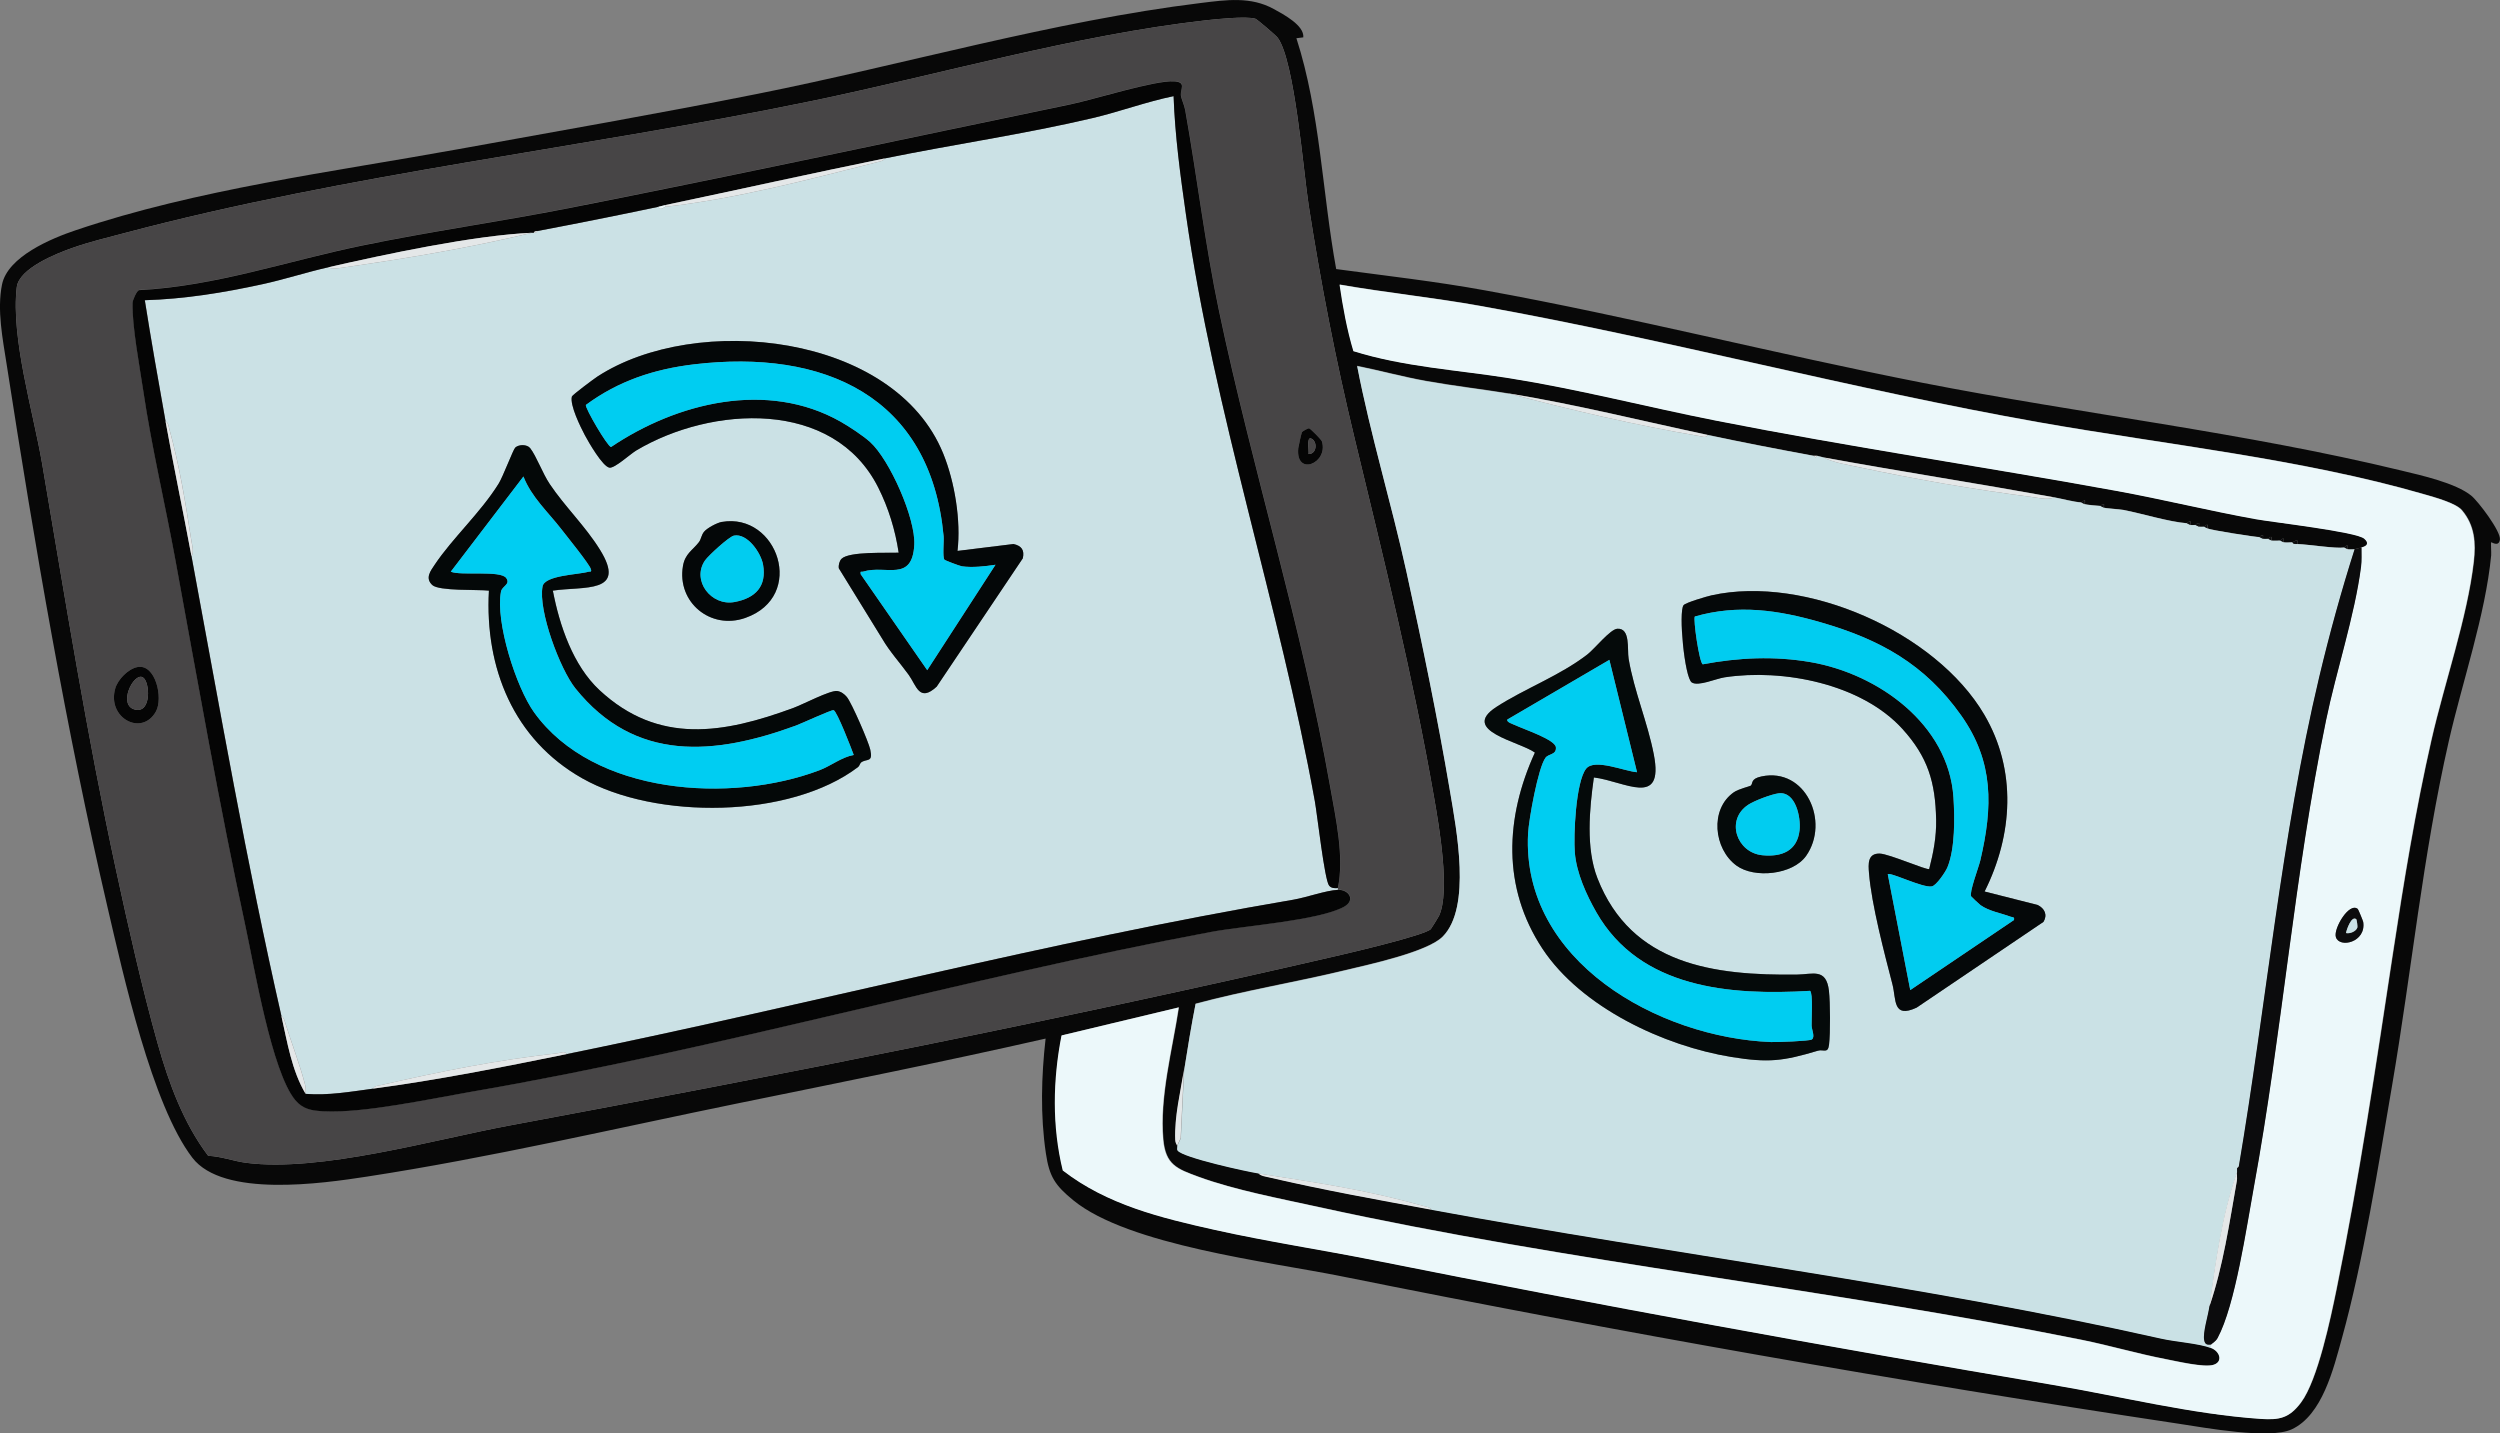
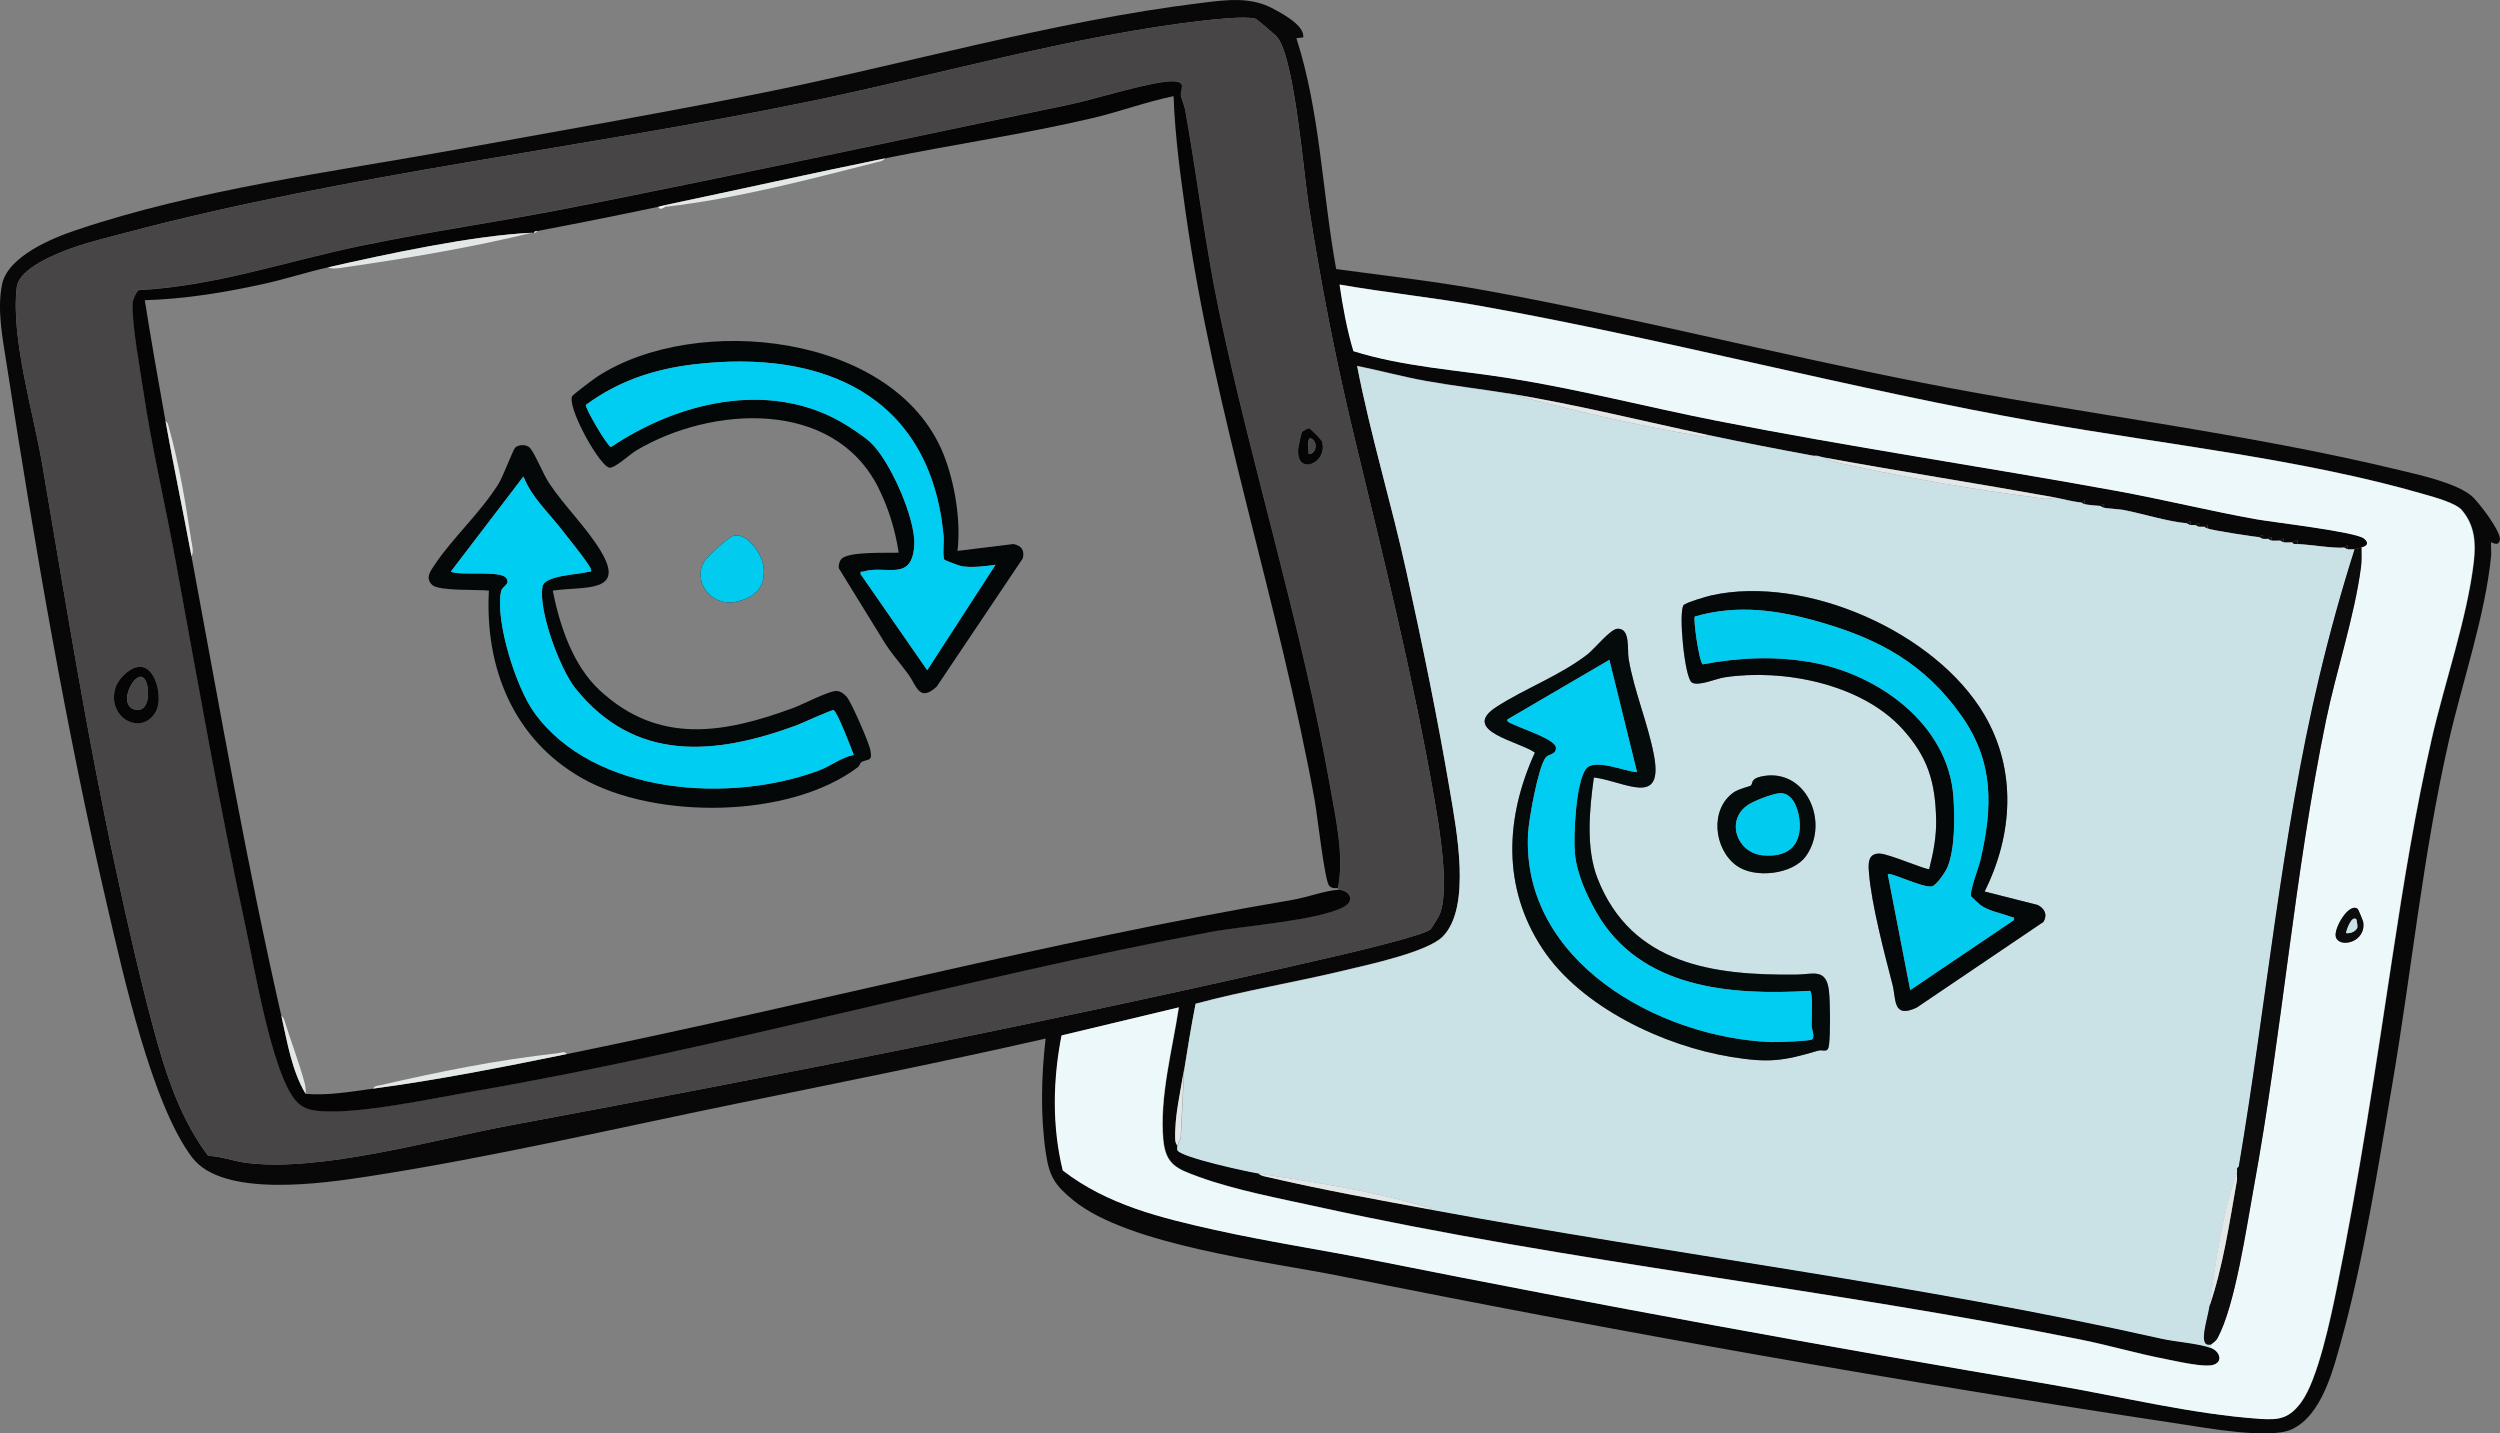
<svg xmlns="http://www.w3.org/2000/svg" id="Layer_2" data-name="Layer 2" viewBox="0 0 547.36 313.84">
  <rect x="0" y="0" width="547.36" height="313.84" fill="#808080" stroke="none" />
  <defs>
    <style>
      .cls-1 {
        fill: #050505;
      }

      .cls-2 {
        fill: #ecf8fa;
      }

      .cls-3 {
        fill: #040708;
      }

      .cls-4 {
        fill: #01ccf0;
      }

      .cls-5 {
        fill: #00cdf2;
      }

      .cls-6 {
        fill: #cae1e5;
      }

      .cls-7 {
        fill: #cbe1e5;
      }

      .cls-8 {
        fill: #050809;
      }

      .cls-9 {
        fill: #e4e7e8;
      }

      .cls-10 {
        fill: #040808;
      }

      .cls-11 {
        fill: #080808;
      }

      .cls-12 {
        fill: #050a0a;
      }

      .cls-13 {
        fill: #00cdf1;
      }

      .cls-14 {
        fill: #0c0c0d;
      }

      .cls-15 {
        fill: #474546;
      }
    </style>
  </defs>
  <g id="monitor_1" data-name="monitor 1">
    <g>
      <path class="cls-11" d="M285.35,8.18l-1.51.19c5.23,16.21,5.65,33.8,8.71,50.54,10.88,1.47,21.82,2.7,32.62,4.67,31.79,5.77,63.81,13.96,95.64,20.21,34.87,6.84,70.4,10.86,104.94,19.23,4.39,1.06,11.88,2.72,15.32,5.5,1.5,1.21,6.54,7.86,6.27,9.63-.26,1.71-1.83.49-1.91.58-.11.14.05,2.23,0,2.84-1.26,13.1-6.32,27.7-9.28,40.7-5.72,25.13-8.1,50.13-12.42,75.41-2.99,17.52-6.28,38.35-10.97,55.28-1.85,6.69-4.3,16.92-11.04,20-4.86,2.22-18.8-.35-24.56-1.22-61.4-9.26-122.65-20.06-183.48-32.31-15.67-3.16-46.64-6.77-58.69-16.64-3.99-3.27-5.24-5.15-6-10.28-1.23-8.3-1-16.81-.06-25.12-22.28,5.07-44.68,9.55-67.08,14.12-26.72,5.46-54.68,11.99-81.57,16.11-9.71,1.49-31.43,4.65-38.16-4.14-8.86-11.57-15.15-40.16-18.58-54.86C14.49,159.77,7.58,119.29,1.47,79.86c-.87-5.62-2.16-11.96-1.03-17.56,1.24-6.13,10.82-10.1,16.13-11.89,26.65-8.99,56.1-12.74,83.72-17.74,21.82-3.95,43.75-7.77,65.5-12.11,31.94-6.37,64.86-15.95,97.08-19.9,5.62-.69,10.95-1.47,16.01,1.31,2.11,1.16,6.72,3.59,6.47,6.21ZM313.26,203.43c.12-.12,1.66-2.61,1.81-2.92,2.48-5.3,0-19.72-1.07-25.82-4.62-26.56-11.1-52.6-17.42-78.74-4.09-16.91-7.36-33.71-10.04-50.91-1.16-7.47-3.06-31.68-6.78-36.76-.38-.52-4.52-4.06-4.91-4.18-1.97-.59-8.47.08-10.85.35-28.5,3.22-57.96,11.79-86.1,17.63-49.83,10.33-101.49,15.9-150.53,28.92-3.84,1.02-7.74,1.95-11.49,3.27-3.5,1.23-11.72,4.48-12.21,8.61-1.32,11.15,3.63,27.36,5.57,38.74,5.09,29.83,9.8,59.45,16.2,89.04,2.66,12.3,5.69,25.79,9.09,37.86,2.42,8.6,5.64,17.39,11.05,24.54,2.85.11,5.51,1.17,8.31,1.53,16.17,2.11,41.14-5.09,57.62-8.16,60.26-11.23,121.27-23.27,180.96-37.1,3.08-.71,19.44-4.54,20.79-5.9ZM517.04,119.86c-.35.08-1.39.36-1.51.38-.24.03-1.46.05-1.51,0-.06-.05.04-.54,0-.76-.41-.15-.7.37-.75.38-2,.26-7.6-.65-10.22-.76.18-1.52-.73-.43-1.14-.38-.32.04-1.82.06-1.89,0-.06-.05.04-.54,0-.76-.4-.15-.71.37-.75.38-.33.02-1.82.06-1.89,0-.06-.05.04-.54,0-.76-.41-.15-.71.37-.75.38-.24.03-1.09.04-1.14,0-.07-.06.04-.54,0-.76-.39-.15-.71.37-.75.38-.57.05-10.89-1.55-11.36-1.89-.06-.04.04-.54,0-.76-.41-.15-.71.37-.75.38-.24.03-1.09.04-1.14,0-.07-.06.04-.54,0-.76-.41-.15-.71.37-.75.38-.24.03-1.09.04-1.14,0-.07-.06.04-.54,0-.76-.34-.13-.71.38-.75.38-4-.31-9.74-2.11-13.93-2.92-.71-.14-4.07-.36-4.24-.49-.06-.04.04-.54,0-.76-.37-.14-.7.37-.75.38-.32.01-3.27-.28-3.41-.38-.06-.04.04-.54,0-.76-.34-.13-.71.38-.75.38-1.92-.15-4.14-.79-6.06-1.14-16.75-3.03-33.6-5.65-50.35-8.71-.51-.09-1-.29-1.51-.38-.24-.04-.52.04-.76,0-7.72-1.42-15.41-2.92-23.09-4.54-14.59-3.09-28.82-6.68-43.54-9.09-5.95-.97-12.22-1.69-18.24-2.77-5.07-.91-10.03-2.28-15.07-3.29,2.94,15.17,7.47,29.96,10.79,45.04,3.43,15.59,6.88,32.3,9.53,48.02,1.41,8.39,4.76,25.44-1.58,31.87-3.35,3.4-16.35,6.17-21.39,7.38-10.86,2.62-21.93,4.43-32.72,7.33-.94,4.79-1.73,9.61-2.49,14.43-.78,4.94-2.12,10.29-1.92,15.38.03.75.3.9.41,1.28.07.26-.16.73.07,1.04,1.13,1.56,15.1,4.6,17.72,5.01.59.6,1.55.69,2.34.88,11.73,2.74,23.7,4.89,35.52,7.07,53.23,9.82,106.93,16.34,159.76,28.21,3.23.73,8.16,1.02,10.98,2.08,1.96.73,2.7,3.06.49,3.71-2.08.61-7.94-.78-10.34-1.24-6.19-1.19-12.29-2.99-18.47-4.24-55.4-11.18-111.82-16.94-167.03-29.07-8.37-1.84-18.36-3.71-26.31-6.62-4.76-1.74-7.25-2.65-7.75-8.15-.85-9.36,2.01-19.72,3.4-28.95l-25.65,6.14c-1.9,9.67-2.1,19.92.27,29.56,9.71,7.52,21.47,10.38,33.27,13.01,11.57,2.58,23.35,4.35,34.97,6.67,49.32,9.85,98.79,18.88,148.41,27.25,14.97,2.53,30.4,6.42,45.55,7.46,4.14.28,6.31-.13,8.89-3.59,3.65-4.91,6.49-18.52,7.77-24.79,5-24.44,8.61-48.95,12.35-73.59,2.38-15.7,4.93-31.34,8.46-46.81,2.8-12.3,7.82-26.61,9.23-38.85.48-4.12.24-7.96-2.6-11.32-1.34-1.58-6.13-2.87-8.25-3.48-26.75-7.76-56.7-10.88-84.21-15.74-41.08-7.26-81.56-18.17-122.51-25.51-10.2-1.83-20.53-2.88-30.73-4.66.7,4.9,1.61,9.87,3.03,14.57,11.1,3.46,22.78,4.11,34.2,5.93,15.22,2.43,30.12,6.31,45.23,9.29,29.07,5.74,58.45,10.06,87.6,15.37,10.21,1.86,20.31,4.36,30.53,6.2,3.82.69,21.98,2.75,23.75,4.27,1.1.94.66,1.62-.58,1.91Z" />
      <path class="cls-6" d="M330.4,86.17c13.7,3.64,27.63,6.92,41.63,9.3.58.1,1.54.5,1.91-.21,7.68,1.63,15.37,3.12,23.09,4.54l.53.37.23-.37c.51.09,1,.29,1.51.38,2.16,1.13,5.12,1.56,7.57,2.09,12.57,2.69,25.35,4.91,38.11,6.57,1.34.17,3.55.71,4.68.05,1.92.35,4.14.99,6.06,1.14l.76.38c.14.1,3.09.39,3.41.38l.76.38c.17.13,3.54.35,4.24.49,4.19.81,9.93,2.61,13.93,2.92l.76.38s.9.03,1.14,0l.76.38s.9.03,1.14,0l.76.38c.47.34,10.78,1.95,11.36,1.89l.76.38s.9.03,1.14,0l.76.38c.08.06,1.57.02,1.89,0l.76.38c.08.06,1.58.04,1.89,0,.18.49.72.36,1.14.38,2.62.11,8.22,1.02,10.22.76l.76.38c.06.05,1.27.03,1.51,0-2.94,9.19-5.53,18.61-7.76,28.01-8.34,35.05-11.58,71.63-17.6,107.14,0,.03-.33.1-.38.38-.04.24.04.52,0,.76-3.32,9.53-4.71,19.57-6.06,29.53-.27,2.01-1.47,5.68-1.14,7.38.19.96.66,1.02,1.52.95-.07.13.05.54,0,.76-2.82-1.06-7.76-1.35-10.98-2.08-52.82-11.87-106.53-18.39-159.76-28.21-.37-.63-1.05-.64-1.65-.81-12.8-3.62-23.4-5.11-36.21-7.14-2.62-.41-16.59-3.46-17.72-5.01-.23-.32,0-.79-.07-1.04l.78-1.68.73-14.98c.76-4.82,1.55-9.65,2.49-14.43,10.79-2.9,21.86-4.71,32.72-7.33,5.04-1.21,18.04-3.98,21.39-7.38,6.34-6.43,2.99-23.49,1.58-31.87-2.65-15.71-6.1-32.43-9.53-48.02-3.32-15.09-7.86-29.87-10.79-45.04,5.04,1.01,10,2.38,15.07,3.29,6.02,1.08,12.29,1.8,18.24,2.77ZM434.51,195.19c6.18-12.37,7.08-26.55-.07-38.73-10.67-18.16-39.2-30.64-59.68-26.13-1.02.23-5.72,1.59-6.16,2.17-1.15,1.49.22,15.89,1.8,16.91,1.42.92,5.27-.83,7.18-1.12,12.8-1.95,29.97,1.4,38.95,11.31,5.56,6.14,7.21,11.64,7.37,19.88.07,3.74-.6,7.18-1.52,10.78-.46.33-8.78-3.32-10.82-3.38-2.7-.08-2.52,2.32-2.36,4.28.55,6.86,3.37,17.53,5.14,24.38.85,3.27.01,7.52,5.28,5.07l27.78-18.78c.93-1.54.26-2.94-1.27-3.7l-11.63-2.95ZM348.97,170.22c6.68.8,15.39,6.76,13.12-5.01-1.38-7.12-4.31-13.81-5.52-20.98-.34-2.02.45-6.76-2.48-6.57-1.54.1-4.97,4.4-6.53,5.61-5.99,4.65-13.76,7.5-19.93,11.5-8.07,5.23,5.03,7.56,8.42,10-6.51,14.27-7.21,29.55,1.67,42.97,8.47,12.81,26.57,21.3,41.43,23.69,8.03,1.29,11.23.91,18.85-1.38,1.25-.38,2.2.72,2.45-1.33.31-2.51.27-9.21-.02-11.76-.57-5.08-3.56-3.62-6.99-3.58-18.17.22-36.26-2.11-43.69-21.08-2.58-6.59-1.76-15.2-.79-22.08ZM383.32,172.02c-.15.13-2.66.72-3.68,1.43-5.34,3.7-4.43,12.41.55,16.06,3.92,2.88,12.35,2.02,15.27-2.14,5.21-7.45-.11-19.44-9.8-17.37-2.46.52-1.79,1.55-2.33,2.02Z" />
      <path class="cls-15" d="M313.26,203.43c-1.35,1.36-17.71,5.19-20.79,5.9-59.7,13.83-120.7,25.87-180.96,37.1-16.47,3.07-41.45,10.27-57.62,8.16-2.81-.37-5.46-1.43-8.31-1.53-5.41-7.15-8.63-15.94-11.05-24.54-3.4-12.07-6.42-25.56-9.09-37.86-6.41-29.59-11.12-59.22-16.2-89.04-1.94-11.38-6.89-27.59-5.57-38.74.49-4.13,8.71-7.38,12.21-8.61,3.75-1.32,7.65-2.26,11.49-3.27,49.04-13.01,100.7-18.59,150.53-28.92,28.14-5.83,57.6-14.41,86.1-17.63,2.38-.27,8.88-.94,10.85-.35.39.12,4.53,3.66,4.91,4.18,3.71,5.08,5.61,29.29,6.78,36.76,2.68,17.21,5.95,34,10.04,50.91,6.31,26.14,12.79,52.18,17.42,78.74,1.06,6.09,3.55,20.52,1.07,25.82-.15.31-1.69,2.8-1.81,2.92ZM292.92,194.82v-.38c1.47-6.83-.46-15.32-1.69-22.35-6.14-34.91-16.98-69.22-24.31-104.03-3.07-14.57-4.81-29.41-7.42-44.06-.18-1.04-.88-2.45-.94-3.23-.11-1.37,1.24-2.82-1.45-3-4.14-.28-17.66,3.99-22.78,5.05-36.56,7.6-73.17,15.5-109.79,22.71-15.02,2.96-30.21,5.1-45.2,8.18-16.3,3.36-32.13,8.93-48.91,9.77-.48.16-1.38,2.22-1.39,2.77-.12,5.02,1.57,13.97,2.35,19.26,1.85,12.4,4.75,24.6,7.01,36.9,4.93,26.85,9.6,53.72,15.38,80.4,1.89,8.72,5.75,31.8,10.86,37.97,1.69,2.03,3.65,2.34,6.23,2.48,8.77.46,23.4-2.74,32.46-4.3,54.46-9.37,107.6-24.83,161.89-34.98,7.14-1.33,23.36-2.46,28.99-5.46,2.75-1.47,1.08-3.84-1.28-3.74ZM285.08,94.6c-.13.21-.78,3.07-.82,3.53-.62,6.28,6.62,3.33,5.18-1.48-.12-.38-2.55-2.83-2.81-2.87-.24-.04-1.43.63-1.54.82ZM30.09,146.05c-2.02.39-4.27,2.69-4.84,4.64-1.91,6.48,5.78,10.64,8.88,5.1,1.64-2.92-.06-10.51-4.04-9.74Z" />
      <path class="cls-2" d="M517.04,119.86c1.25-.29,1.68-.97.58-1.91-1.77-1.52-19.93-3.58-23.75-4.27-10.22-1.84-20.31-4.34-30.53-6.2-29.15-5.32-58.53-9.63-87.6-15.37-15.1-2.98-30-6.86-45.23-9.29-11.42-1.82-23.1-2.47-34.2-5.93-1.41-4.7-2.32-9.68-3.03-14.57,10.2,1.78,20.53,2.83,30.73,4.66,40.95,7.34,81.43,18.25,122.51,25.51,27.51,4.86,57.45,7.98,84.21,15.74,2.12.62,6.92,1.9,8.25,3.48,2.84,3.36,3.07,7.19,2.6,11.32-1.42,12.24-6.43,26.55-9.23,38.85-3.53,15.47-6.08,31.11-8.46,46.81-3.74,24.64-7.35,49.15-12.35,73.59-1.28,6.26-4.11,19.88-7.77,24.79-2.58,3.46-4.75,3.88-8.89,3.59-15.15-1.04-30.57-4.93-45.55-7.46-49.62-8.37-99.09-17.4-148.41-27.25-11.62-2.32-23.41-4.09-34.97-6.67-11.8-2.63-23.56-5.49-33.27-13.01-2.37-9.65-2.17-19.89-.27-29.56l25.65-6.14c-1.39,9.23-4.25,19.59-3.4,28.95.5,5.51,2.99,6.41,7.75,8.15,7.95,2.91,17.95,4.78,26.31,6.62,55.22,12.13,111.63,17.89,167.03,29.07,6.18,1.25,12.28,3.05,18.47,4.24,2.4.46,8.26,1.85,10.34,1.24,2.21-.65,1.47-2.97-.49-3.71.05-.22-.07-.63,0-.76.11-.2.98-.62,1.42-1.42,3.87-7.15,6.36-24.43,7.93-32.96,6.23-33.91,8.85-68.48,15.82-102.29,2.23-10.78,6.28-22.92,7.66-33.6.18-1.42.09-2.83.1-4.25ZM516.24,199.04c-1.87-1.63-5.37,4.26-4.82,6.12.75,2.52,6.69,1.17,5.99-3.3-.04-.24-1.06-2.71-1.17-2.81Z" />
      <path class="cls-14" d="M517.04,119.86c-.01,1.42.08,2.83-.1,4.25-1.38,10.68-5.44,22.82-7.66,33.6-6.98,33.81-9.59,68.38-15.82,102.29-1.57,8.52-4.05,25.81-7.93,32.96-.44.81-1.31,1.23-1.42,1.42-.86.07-1.33.01-1.52-.95-.33-1.7.87-5.37,1.14-7.38,3.02-8.85,4.38-18.29,6.01-27.51.12-.69-.05-1.44.05-2.02.04-.24-.04-.52,0-.76l.38-.38c6.03-35.51,9.26-72.09,17.6-107.14,2.24-9.4,4.83-18.82,7.76-28.01.13-.02,1.16-.3,1.51-.38Z" />
      <path class="cls-9" d="M449.65,108.88c-1.13.66-3.34.12-4.68-.05-12.76-1.66-25.53-3.87-38.11-6.57-2.44-.52-5.4-.96-7.57-2.09,16.75,3.06,33.6,5.68,50.35,8.71Z" />
      <path class="cls-9" d="M313.36,264.86c-11.81-2.18-23.79-4.33-35.52-7.07-.79-.18-1.75-.28-2.34-.88,12.81,2.03,23.41,3.52,36.21,7.14.61.17,1.28.18,1.65.81Z" />
      <path class="cls-9" d="M373.94,95.25c-.37.71-1.33.31-1.91.21-14-2.37-27.93-5.65-41.63-9.3,14.72,2.41,28.95,5.99,43.54,9.09Z" />
      <path class="cls-9" d="M257.71,250.85c-.1-.38-.38-.53-.41-1.28-.2-5.09,1.14-10.44,1.92-15.38l-.73,14.98-.78,1.68Z" />
      <path class="cls-14" d="M501.9,118.72c.4-.05,1.31-1.14,1.14.38-.42-.02-.95.12-1.14-.38Z" />
      <path class="cls-14" d="M513.26,119.86c.05,0,.35-.53.75-.38.04.22-.06.7,0,.76l-.76-.38Z" />
      <path class="cls-14" d="M499.25,118.35s.36-.53.75-.38c.04.22-.06.71,0,.76l-.76-.38Z" />
      <path class="cls-14" d="M496.6,117.97s.35-.53.75-.38c.04.22-.06.71,0,.76l-.76-.38Z" />
      <path class="cls-14" d="M494.71,117.59s.36-.53.75-.38c.05.22-.06.69,0,.76l-.76-.38Z" />
      <path class="cls-14" d="M482.59,115.32s.35-.53.75-.38c.04.22-.06.71,0,.76l-.76-.38Z" />
      <path class="cls-14" d="M480.7,114.94s.35-.53.75-.38c.05.22-.06.69,0,.76l-.76-.38Z" />
      <path class="cls-14" d="M478.81,114.56s.41-.51.75-.38c.05.22-.06.69,0,.76l-.76-.38Z" />
      <path class="cls-14" d="M459.88,110.77s.38-.52.75-.38c.04.22-.06.71,0,.76l-.76-.38Z" />
      <path class="cls-14" d="M455.71,110.02s.41-.51.75-.38c.04.22-.06.71,0,.76l-.76-.38Z" />
      <path class="cls-9" d="M397.79,99.8l-.23.37-.53-.37c.24.04.52-.04.76,0Z" />
      <path class="cls-8" d="M434.51,195.19l11.63,2.95c1.53.76,2.2,2.16,1.27,3.7l-27.78,18.78c-5.27,2.45-4.44-1.8-5.28-5.07-1.77-6.85-4.59-17.52-5.14-24.38-.16-1.96-.34-4.36,2.36-4.28,2.05.06,10.36,3.71,10.82,3.38.92-3.6,1.59-7.04,1.52-10.78-.16-8.25-1.81-13.75-7.37-19.88-8.98-9.9-26.15-13.25-38.95-11.31-1.91.29-5.76,2.04-7.18,1.12-1.58-1.03-2.94-15.42-1.8-16.91.44-.58,5.14-1.94,6.16-2.17,20.47-4.51,49,7.97,59.68,26.13,7.16,12.18,6.26,26.35.07,38.73ZM431.57,196.25c-.48-.83,1.65-6.37,2-7.86,2.74-11.7,3.02-21.57-4.2-31.77-7.92-11.19-17.73-16.61-30.74-20.37-9.24-2.67-18.08-3.99-27.56-1.27-.39.52.94,9.93,1.72,10.47,7.86-1.48,15.64-1.85,23.56-.49,14.78,2.53,30.28,13.59,31.34,29.61.29,4.46.37,11.23-1.32,15.33-.4.97-2.4,3.97-3.41,4.17-1.94.39-9.15-3.2-9.65-2.66l4.92,25.36,22.71-15.34c.17-.74-.27-.55-.76-.73-2.1-.79-4.71-1.2-6.57-2.53-.23-.17-1.98-1.8-2.05-1.92Z" />
      <path class="cls-12" d="M348.97,170.22c-.97,6.88-1.79,15.49.79,22.08,7.43,18.97,25.52,21.31,43.69,21.08,3.42-.04,6.42-1.5,6.99,3.58.28,2.55.32,9.24.02,11.76-.25,2.05-1.2.96-2.45,1.33-7.61,2.28-10.82,2.67-18.85,1.38-14.85-2.39-32.95-10.88-41.43-23.69-8.88-13.42-8.18-28.7-1.67-42.97-3.39-2.44-16.5-4.77-8.42-10,6.17-4,13.93-6.85,19.93-11.5,1.56-1.21,4.99-5.51,6.53-5.61,2.93-.19,2.14,4.55,2.48,6.57,1.22,7.17,4.14,13.86,5.52,20.98,2.28,11.77-6.44,5.81-13.12,5.01ZM352.36,144.47l-22.33,13.06c-.28.6,1.32,1.05,1.76,1.26,1.62.79,8.69,3.09,8.86,4.81s-1.57,1.39-2.26,2.29c-1.64,2.16-3.68,13.59-3.83,16.61-1.46,27.94,28.53,44.68,53.19,45.65,1.18.05,8.4-.2,8.93-.56.78-.52-.01-2.12-.04-3.03-.04-1.32.35-7.11-.34-7.62-17.44,1.04-37.23-.48-46.78-17.19-2.2-3.85-4.35-8.6-4.72-13.08-.31-3.75.2-15.45,2.46-18.35,1.82-2.35,8.54.59,11.16.75l-6.06-24.6Z" />
      <path class="cls-12" d="M383.32,172.02c.54-.47-.13-1.5,2.33-2.02,9.69-2.06,15.02,9.92,9.8,17.37-2.92,4.17-11.35,5.02-15.27,2.14-4.98-3.65-5.89-12.36-.55-16.06,1.02-.71,3.53-1.3,3.68-1.43ZM389.37,173.7c-1.58.22-5.26,1.61-6.61,2.5-5.02,3.32-2.52,10.5,3.11,11.05,4.19.41,7.63-.91,8.14-5.48.31-2.8-.86-8.6-4.63-8.07Z" />
      <path class="cls-9" d="M483.73,286.06c1.35-9.96,2.73-20,6.06-29.53-.1.58.08,1.33-.05,2.02-1.63,9.22-2.99,18.66-6.01,27.51Z" />
      <path class="cls-9" d="M489.78,255.77c.05-.28.37-.35.38-.38l-.38.38Z" />
-       <path class="cls-7" d="M193.73,34.68c15.03-3.07,30.64-5.32,45.5-8.83,5.97-1.41,11.71-3.57,17.72-4.8.3,8.65,1.48,17.31,2.7,25.88,6.2,43.57,20.4,85.32,28.23,128.51.52,2.88,2.12,17.25,3.12,18.46.5.6,1.23.59,1.92.54v.38c-2.59.12-6.87,1.67-9.76,2.16-53.72,9.14-105.8,22.95-159.08,33.8-.39-.76-1.32-.26-1.89-.19-13.6,1.52-25.54,3.95-38.82,6.99-.63.14-1.31.11-1.69.77-4.91.65-9.76,1.53-14.76,1.14.07-.79.02-1.5-.18-2.27-1.13-4.26-2.9-8.88-4.25-13.17-.19-.59-.3-1.22-.86-1.6-7.6-33.34-13.44-67.08-19.69-100.7.61-.81.09-2.56-.06-3.53-1.25-8.18-2.59-16.37-4.81-24.34-.17-.61-.18-1.28-.81-1.65-1.58-8.81-3.14-17.65-4.54-26.5,8.72-.26,17.33-1.66,25.82-3.52,4.79-1.05,9.53-2.59,14.31-3.68.92.53,2.87.1,3.92-.05,13.65-1.96,27.37-4.29,40.75-7.52.13,0,.25.01.38,0,.32-.03.64-.01.76-.38,8.85-1.68,17.69-3.44,26.5-5.3.38.96,1.31.02,1.51,0,15.51-1.76,31.31-5.95,46.43-9.79.61-.15,1.28-.21,1.65-.81ZM209.63,120.62c.78-6.64-.6-15.08-3.12-21.3-10.71-26.4-54.18-30.93-75.74-16.86-.72.47-5.48,4.02-5.57,4.36-.48,1.88,1.87,6.63,2.84,8.45.79,1.5,3.9,6.89,5.39,7.12,1.14.18,4.53-2.97,5.91-3.79,16.44-9.75,43.14-11.36,52.94,8.14,2.26,4.49,3.73,9.29,4.47,14.26-2.52.12-10.78-.31-12.49,1.33-.48.47-.72,1.43-.61,2.1l9.53,15.47c1.65,2.82,3.87,5.22,5.77,7.86,1.7,2.35,2.3,6.1,6.12,2.58l18.86-28.1c.41-1.8-.28-2.74-2.04-3.13l-12.27,1.51ZM121.04,129.33c6.79-1.02,16.36.76,10.31-8.98-3.19-5.14-7.68-9.44-10.99-14.37-1.56-2.33-2.93-6.11-4.27-7.84-.68-.87-2.52-.85-3.27-.13-.47.45-2.66,6.32-3.64,7.9-3.96,6.36-10.08,11.88-14.02,17.78-.91,1.36-2.12,2.9-.51,4.41,1.47,1.37,9.99.95,12.4,1.23-.92,16.9,5.38,32.56,20.43,41.09,16.06,9.09,45.5,8.87,60.4-2.47.32-.24.42-.83.67-1.01,1.25-.89,2.64.13,2-2.79-.38-1.73-4.07-10.25-5.13-11.53-.53-.64-1.27-1.2-2.12-1.31-1.55-.2-7.46,2.92-9.53,3.68-15.27,5.64-29.57,8.15-42.5-3.87-5.8-5.39-8.74-14.14-10.22-21.77ZM158.05,114.27c-1.06.18-3.23,1.34-3.9,2.16-.6.73-.62,1.64-1.13,2.28-1.41,1.82-3.03,2.51-3.49,5.22-1.35,7.91,6.02,14.05,13.64,11.37,13.46-4.73,7.05-23.12-5.12-21.02Z" />
      <path class="cls-1" d="M292.92,194.44c-.69.05-1.43.06-1.92-.54-1-1.21-2.6-15.58-3.12-18.46-7.82-43.18-22.03-84.94-28.23-128.51-1.22-8.57-2.4-17.23-2.7-25.88-6.01,1.24-11.75,3.39-17.72,4.8-14.86,3.5-30.47,5.76-45.5,8.83-16.05,3.28-32.05,6.84-48.08,10.22-.51.11-1.01.27-1.51.38-8.81,1.86-17.65,3.62-26.5,5.3-.31.06-.64,0-.76.38-.12.01-.25,0-.38,0-12.88.59-31.83,4.66-44.67,7.57-4.78,1.08-9.51,2.63-14.31,3.68-8.5,1.86-17.1,3.26-25.82,3.52,1.4,8.85,2.96,17.68,4.54,26.5,1.77,9.88,3.85,19.68,5.68,29.53,6.25,33.62,12.09,67.36,19.69,100.7,1.32,5.8,2.24,11.87,5.3,17.04,5,.39,9.85-.48,14.76-1.14,14.04-1.87,28.51-4.74,42.4-7.57,53.28-10.85,105.36-24.66,159.08-33.8,2.89-.49,7.17-2.04,9.76-2.16,2.36-.11,4.03,2.27,1.28,3.74-5.63,3-21.85,4.13-28.99,5.46-54.29,10.15-107.42,25.61-161.89,34.98-9.05,1.56-23.69,4.76-32.46,4.3-2.57-.13-4.54-.44-6.23-2.48-5.11-6.17-8.98-29.26-10.86-37.97-5.77-26.68-10.45-53.55-15.38-80.4-2.26-12.31-5.17-24.5-7.01-36.9-.79-5.29-2.48-14.24-2.35-19.26.01-.56.91-2.61,1.39-2.77,16.77-.85,32.61-6.42,48.91-9.77,14.98-3.09,30.18-5.23,45.2-8.18,36.62-7.21,73.23-15.12,109.79-22.71,5.12-1.06,18.64-5.34,22.78-5.05,2.69.18,1.34,1.63,1.45,3,.06.78.76,2.19.94,3.23,2.62,14.65,4.36,29.5,7.42,44.06,7.33,34.81,18.17,69.11,24.31,104.03,1.24,7.03,3.16,15.51,1.69,22.35Z" />
      <path class="cls-1" d="M30.09,146.05c3.98-.77,5.68,6.82,4.04,9.74-3.1,5.54-10.79,1.38-8.88-5.1.58-1.96,2.83-4.25,4.84-4.64ZM31.27,148.3c-2.03-1.17-5.67,6.29-1.57,7.09,3.51.68,3.14-6.18,1.57-7.09Z" />
      <path class="cls-1" d="M285.08,94.6c.12-.19,1.3-.86,1.54-.82.27.04,2.7,2.49,2.81,2.87,1.44,4.8-5.8,7.75-5.18,1.48.05-.46.69-3.32.82-3.53ZM286.49,99.41c1.86.03,2.02-2.83.56-3.4-1.07-.42-.37,2.96-.56,3.4Z" />
      <path class="cls-14" d="M516.24,199.04c.11.1,1.13,2.58,1.17,2.81.7,4.47-5.24,5.83-5.99,3.3-.55-1.85,2.95-7.75,4.82-6.12ZM515.9,201.26c-1.03-.89-2.13,2.26-2.26,3.02.86.2,2.15-.34,2.47-1.15.13-.32-.14-1.82-.21-1.88Z" />
      <path class="cls-4" d="M431.57,196.25c.07.12,1.82,1.76,2.05,1.92,1.85,1.33,4.47,1.74,6.57,2.53.48.18.92,0,.76.73l-22.71,15.34-4.92-25.36c.51-.54,7.71,3.05,9.65,2.66,1.01-.2,3.01-3.21,3.41-4.17,1.69-4.1,1.61-10.87,1.32-15.33-1.06-16.02-16.56-27.08-31.34-29.61-7.92-1.36-15.7-.99-23.56.49-.79-.54-2.12-9.94-1.72-10.47,9.48-2.72,18.32-1.4,27.56,1.27,13.01,3.76,22.82,9.18,30.74,20.37,7.22,10.2,6.94,20.07,4.2,31.77-.35,1.49-2.48,7.04-2,7.86Z" />
      <path class="cls-13" d="M352.36,144.47l6.06,24.6c-2.62-.16-9.34-3.1-11.16-.75-2.26,2.9-2.76,14.6-2.46,18.35.37,4.48,2.52,9.22,4.72,13.08,9.55,16.7,29.34,18.23,46.78,17.19.69.51.3,6.3.34,7.62.03.91.81,2.51.04,3.03-.53.36-7.76.61-8.93.56-24.66-.97-54.65-17.71-53.19-45.65.16-3.02,2.2-14.45,3.83-16.61.68-.9,2.42-.63,2.26-2.29s-7.24-4.01-8.86-4.81c-.44-.22-2.04-.66-1.76-1.26l22.33-13.06Z" />
      <path class="cls-4" d="M389.37,173.7c3.78-.53,4.94,5.26,4.63,8.07-.5,4.57-3.94,5.89-8.14,5.48-5.62-.55-8.13-7.72-3.11-11.05,1.35-.89,5.03-2.28,6.61-2.5Z" />
      <path class="cls-3" d="M209.63,120.62l12.27-1.51c1.76.39,2.45,1.33,2.04,3.13l-18.86,28.1c-3.82,3.51-4.42-.23-6.12-2.58-1.9-2.63-4.12-5.03-5.77-7.86l-9.53-15.47c-.12-.67.12-1.63.61-2.1,1.7-1.64,9.97-1.22,12.49-1.33-.75-4.97-2.22-9.77-4.47-14.26-9.8-19.5-36.51-17.88-52.94-8.14-1.38.82-4.76,3.97-5.91,3.79-1.49-.23-4.6-5.63-5.39-7.12-.96-1.82-3.31-6.57-2.84-8.45.09-.34,4.84-3.89,5.57-4.36,21.56-14.06,65.03-9.54,75.74,16.86,2.52,6.22,3.9,14.66,3.12,21.3ZM217.96,123.65c-2.24.35-5.1.67-7.35.34-.48-.07-3.72-1.29-3.84-1.46-.44-.61-.07-4-.17-5.13-2.85-30.74-26.32-41-54.65-37.63-8.75,1.04-16.57,3.63-23.68,8.89-.17.73,4.71,9.07,5.51,9.21,14.46-9.75,34.22-14.62,50.23-5.57,1.82,1.03,4.98,3.1,6.5,4.48,4.28,3.87,9.98,16.75,9.67,22.5-.45,8.32-6.26,4.33-11.19,5.87-.42.13-.67-.26-.55.57l14.57,21.01,14.95-23.08Z" />
      <path class="cls-10" d="M121.04,129.33c1.47,7.63,4.42,16.38,10.22,21.77,12.93,12.02,27.23,9.51,42.5,3.87,2.07-.76,7.98-3.88,9.53-3.68.85.11,1.59.67,2.12,1.31,1.06,1.28,4.75,9.8,5.13,11.53.64,2.91-.74,1.89-2,2.79-.25.18-.35.77-.67,1.01-14.9,11.34-44.34,11.57-60.4,2.47-15.05-8.52-21.35-24.18-20.43-41.09-2.4-.28-10.93.14-12.4-1.23-1.61-1.51-.4-3.05.51-4.41,3.94-5.9,10.07-11.42,14.02-17.78.98-1.58,3.17-7.45,3.64-7.9.76-.72,2.59-.74,3.27.13,1.35,1.73,2.71,5.51,4.27,7.84,3.31,4.94,7.8,9.23,10.99,14.37,6.05,9.74-3.52,7.96-10.31,8.98ZM114.6,104.34l-15.89,20.82c2.15.95,10.91-.37,12.14,1.4.98,1.41-.91,1.7-1.15,2.97-1.26,6.57,3.29,20.91,7.25,26.43,13.01,18.13,43.12,20.01,62.51,12.66,2.51-.95,4.82-2.85,7.47-3.33-.48-1.32-3.66-9.59-4.41-9.81-.43-.13-7.05,2.94-8.26,3.38-17.77,6.5-35.21,8.11-48.27-8.15-3.37-4.2-8.19-17.07-7.19-22.32.47-2.48,7.96-2.57,10.04-3.22.33-.1.77.19.54-.57-.34-1.12-5.31-7.24-6.44-8.71-2.87-3.72-6.59-7.07-8.32-11.56Z" />
-       <path class="cls-3" d="M158.05,114.27c12.17-2.1,18.58,16.29,5.12,21.02-7.62,2.68-14.99-3.46-13.64-11.37.46-2.7,2.08-3.4,3.49-5.22.5-.65.52-1.55,1.13-2.28.67-.82,2.85-1.97,3.9-2.16ZM160.7,117.27c-1.08.21-5.63,4.4-6.34,5.43-3.01,4.4,1.36,10.05,6.46,9.11,4.56-.85,7.08-3.43,6.25-8.18-.45-2.59-3.44-6.93-6.37-6.36Z" />
+       <path class="cls-3" d="M158.05,114.27ZM160.7,117.27c-1.08.21-5.63,4.4-6.34,5.43-3.01,4.4,1.36,10.05,6.46,9.11,4.56-.85,7.08-3.43,6.25-8.18-.45-2.59-3.44-6.93-6.37-6.36Z" />
      <path class="cls-9" d="M124.07,230.78c-13.89,2.83-28.36,5.7-42.4,7.57.38-.66,1.06-.63,1.69-.77,13.28-3.04,25.23-5.47,38.82-6.99.57-.06,1.5-.56,1.89.19Z" />
      <path class="cls-9" d="M193.73,34.68c-.37.6-1.04.66-1.65.81-15.12,3.84-30.93,8.03-46.43,9.79v-.38c16.03-3.38,32.03-6.94,48.08-10.22Z" />
      <path class="cls-9" d="M116.5,50.96c-13.38,3.23-27.1,5.56-40.75,7.52-1.05.15-3,.58-3.92.05,12.84-2.91,31.79-6.99,44.67-7.57Z" />
      <path class="cls-9" d="M41.92,121.75c-1.83-9.85-3.91-19.65-5.68-29.53.62.37.64,1.04.81,1.65,2.22,7.97,3.56,16.17,4.81,24.34.15.97.67,2.73.06,3.53Z" />
      <path class="cls-9" d="M66.91,239.49c-3.06-5.17-3.98-11.23-5.3-17.04.56.37.68,1.01.86,1.6,1.35,4.28,3.12,8.9,4.25,13.17.2.77.26,1.49.18,2.27Z" />
      <path class="cls-2" d="M145.65,44.9v.38c-.2.02-1.13.96-1.51,0,.51-.11,1.01-.27,1.51-.38Z" />
      <path class="cls-9" d="M117.64,50.58c-.12.37-.43.35-.76.38.12-.38.45-.32.76-.38Z" />
      <path class="cls-15" d="M31.27,148.3c1.57.91,1.94,7.77-1.57,7.09-4.1-.8-.46-8.26,1.57-7.09Z" />
      <path class="cls-15" d="M286.49,99.41c.19-.44-.51-3.82.56-3.4,1.46.57,1.3,3.43-.56,3.4Z" />
      <path class="cls-6" d="M515.9,201.26c.07.06.34,1.56.21,1.88-.32.81-1.61,1.34-2.47,1.15.13-.76,1.23-3.91,2.26-3.02Z" />
      <path class="cls-13" d="M217.96,123.65l-14.95,23.08-14.57-21.01c-.13-.83.13-.44.55-.57,4.94-1.55,10.74,2.45,11.19-5.87.31-5.75-5.39-18.63-9.67-22.5-1.52-1.38-4.67-3.45-6.5-4.48-16.01-9.05-35.77-4.17-50.23,5.57-.8-.14-5.68-8.48-5.51-9.21,7.11-5.26,14.93-7.84,23.68-8.89,28.34-3.38,51.8,6.88,54.65,37.63.1,1.13-.27,4.52.17,5.13.12.17,3.36,1.39,3.84,1.46,2.25.33,5.11,0,7.35-.34Z" />
      <path class="cls-5" d="M114.6,104.34c1.73,4.49,5.45,7.84,8.32,11.56,1.13,1.46,6.1,7.59,6.44,8.71.23.76-.21.47-.54.57-2.09.65-9.58.74-10.04,3.22-.99,5.25,3.82,18.12,7.19,22.32,13.06,16.27,30.5,14.65,48.27,8.15,1.21-.44,7.84-3.51,8.26-3.38.75.22,3.93,8.48,4.41,9.81-2.65.47-4.96,2.37-7.47,3.33-19.39,7.35-49.49,5.47-62.51-12.66-3.96-5.51-8.51-19.86-7.25-26.43.24-1.26,2.14-1.55,1.15-2.97-1.23-1.77-9.99-.45-12.14-1.4l15.89-20.82Z" />
      <path class="cls-4" d="M160.7,117.27c2.92-.57,5.91,3.77,6.37,6.36.83,4.75-1.68,7.33-6.25,8.18-5.09.95-9.47-4.71-6.46-9.11.71-1.03,5.26-5.22,6.34-5.43Z" />
    </g>
  </g>
</svg>